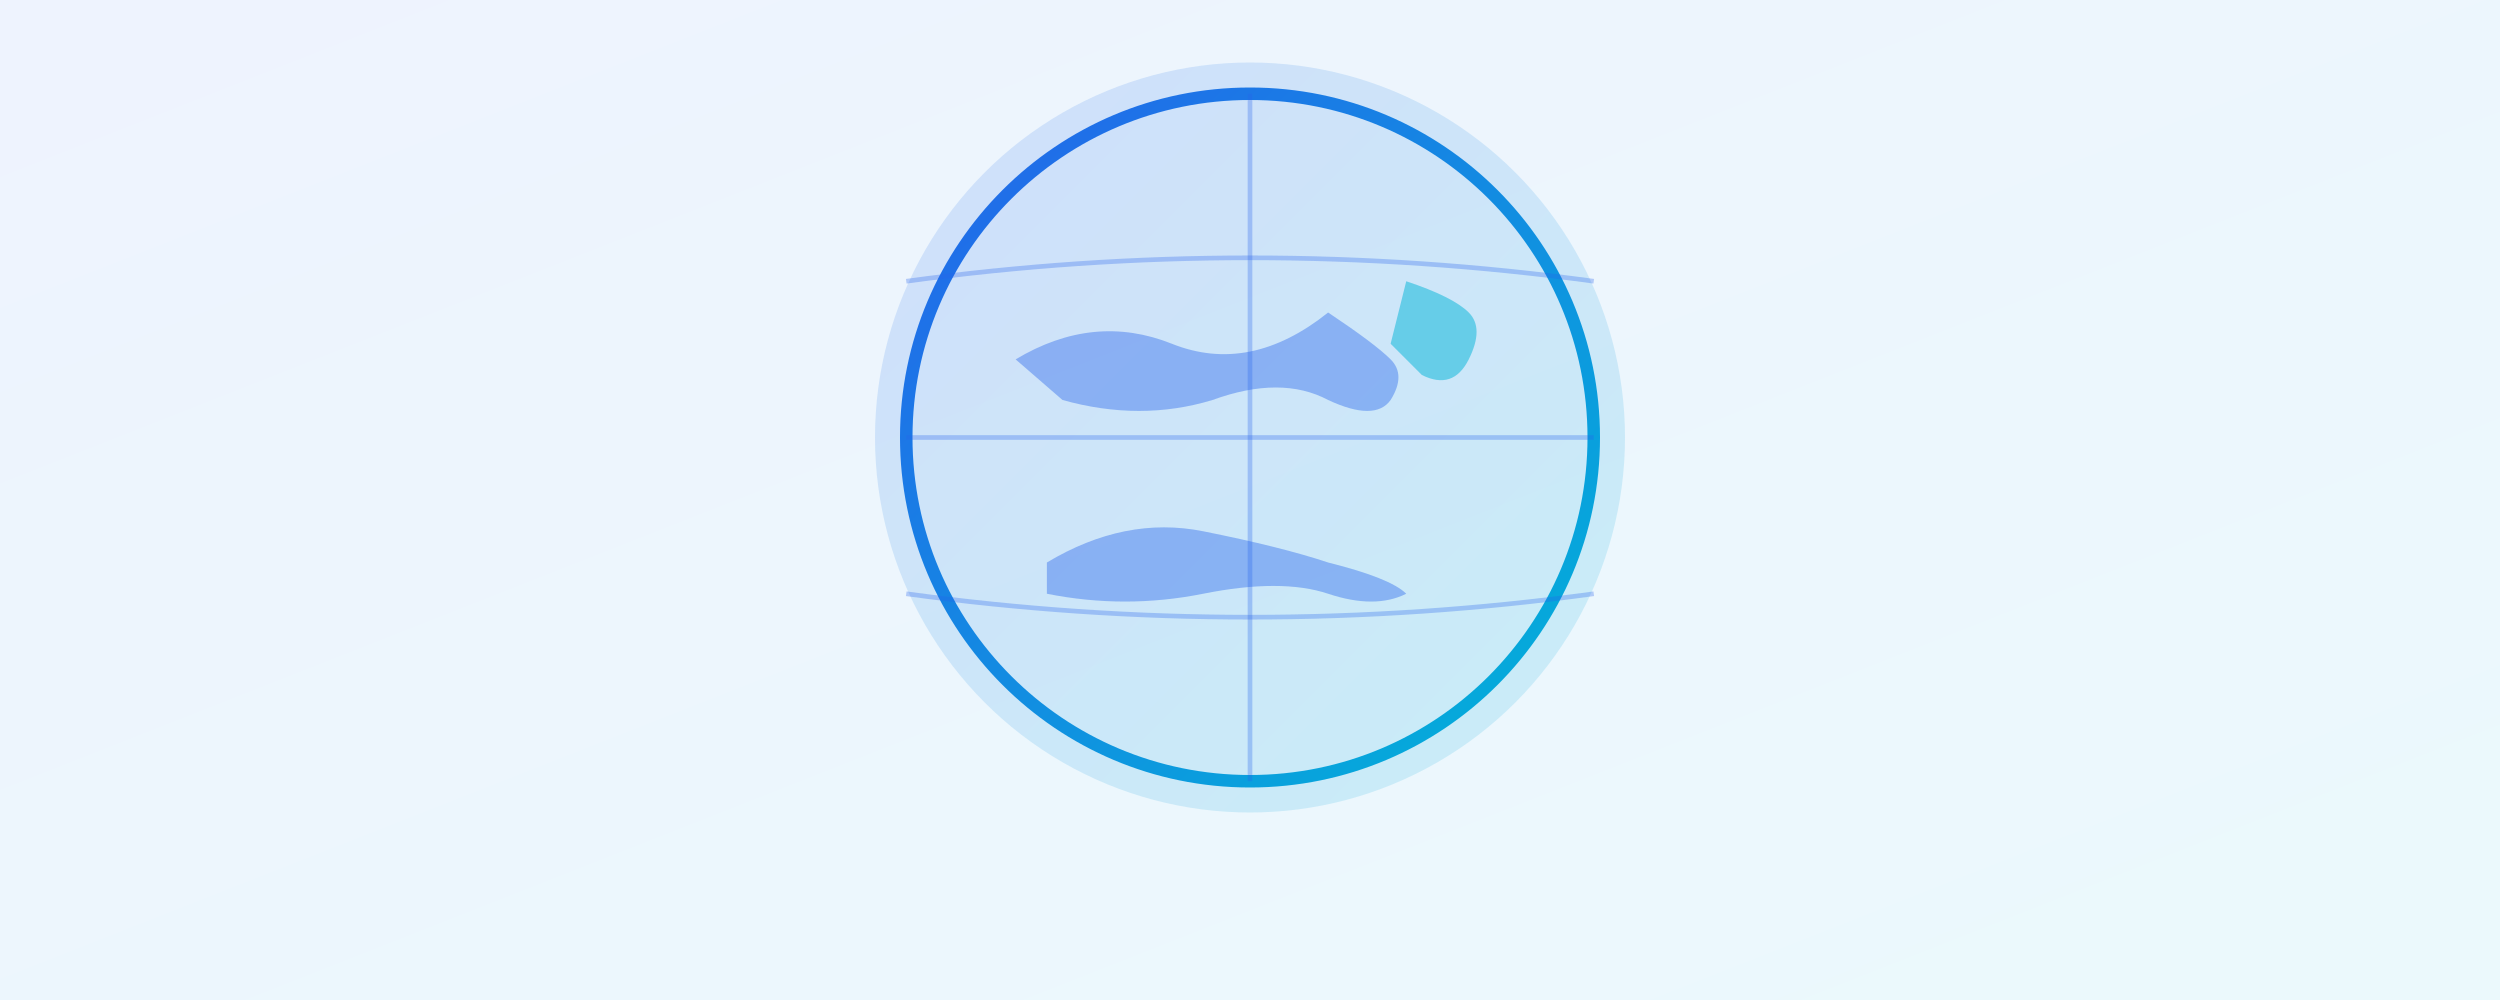
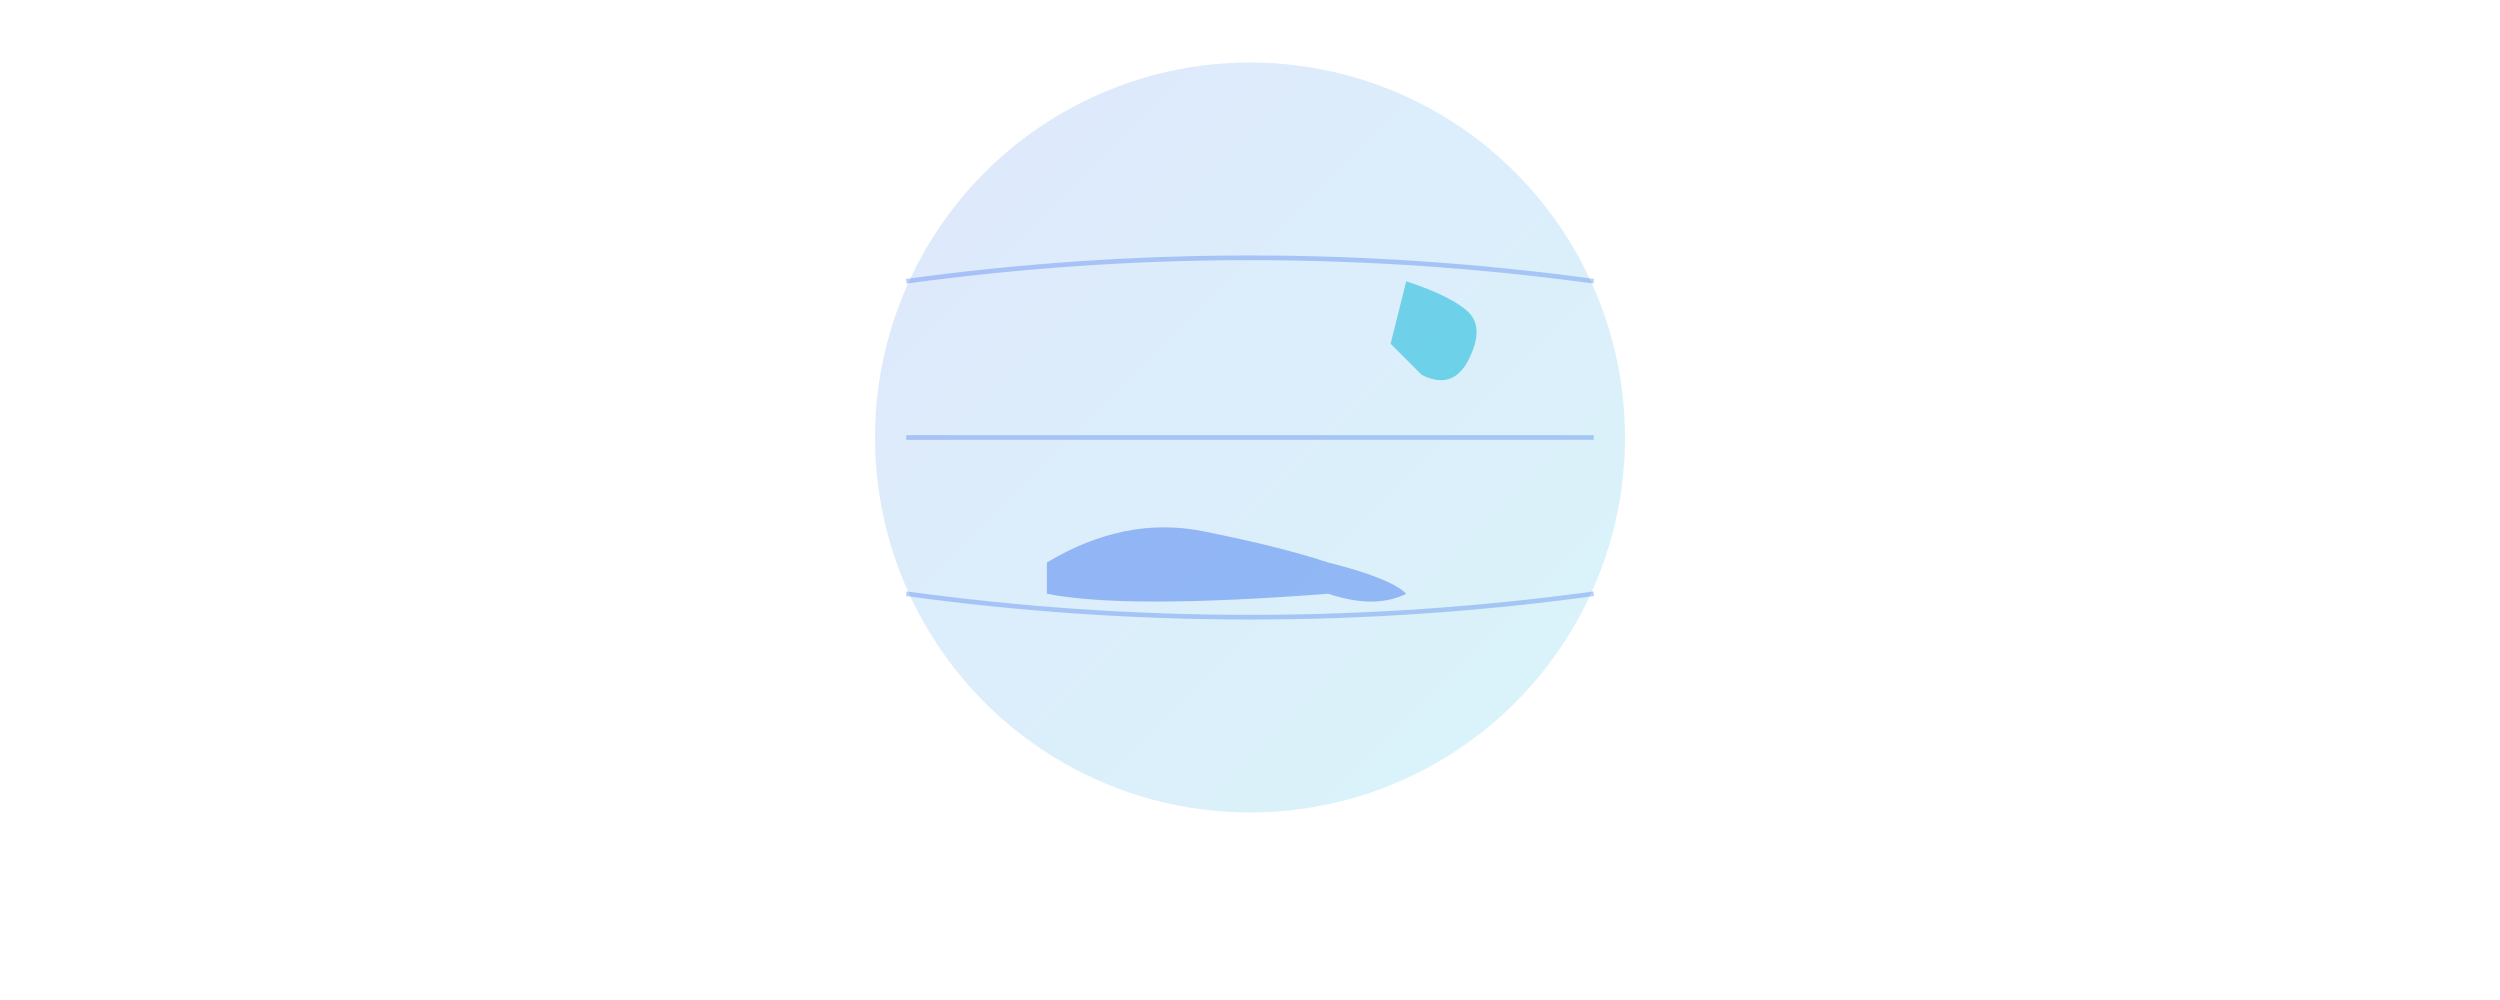
<svg xmlns="http://www.w3.org/2000/svg" viewBox="0 0 800 320" preserveAspectRatio="xMidYMid slice">
  <defs>
    <linearGradient id="grad1" x1="0%" y1="0%" x2="100%" y2="100%">
      <stop offset="0%" style="stop-color:#2563eb;stop-opacity:1" />
      <stop offset="100%" style="stop-color:#00b4d8;stop-opacity:1" />
    </linearGradient>
  </defs>
-   <rect width="800" height="320" fill="url(#grad1)" opacity="0.08" />
  <g transform="translate(400, 140)">
    <circle cx="0" cy="0" r="120" fill="url(#grad1)" opacity="0.15" />
-     <circle cx="0" cy="0" r="110" fill="none" stroke="url(#grad1)" stroke-width="4" />
-     <path d="M -75 -25 Q -50 -40 -25 -30 T 25 -40 Q 40 -30 45 -25 Q 50 -20 45 -12 Q 40 -5 25 -12 Q 10 -20 -12 -12 Q -35 -5 -60 -12 Z" fill="#2563eb" opacity="0.4" />
-     <path d="M -65 40 Q -40 25 -15 30 T 25 40 Q 45 45 50 50 Q 40 55 25 50 Q 10 45 -15 50 Q -40 55 -65 50 Z" fill="#2563eb" opacity="0.4" />
+     <path d="M -65 40 Q -40 25 -15 30 T 25 40 Q 45 45 50 50 Q 40 55 25 50 Q -40 55 -65 50 Z" fill="#2563eb" opacity="0.4" />
    <path d="M 50 -50 Q 65 -45 70 -40 Q 75 -35 70 -25 Q 65 -15 55 -20 Q 50 -25 45 -30 Z" fill="#00b4d8" opacity="0.5" />
    <line x1="-110" y1="0" x2="110" y2="0" stroke="#2563eb" stroke-width="1.5" opacity="0.3" />
-     <line x1="0" y1="-110" x2="0" y2="110" stroke="#2563eb" stroke-width="1.5" opacity="0.3" />
    <path d="M -110 -50 Q 0 -65 110 -50" stroke="#2563eb" stroke-width="1.5" fill="none" opacity="0.3" />
    <path d="M -110 50 Q 0 65 110 50" stroke="#2563eb" stroke-width="1.5" fill="none" opacity="0.3" />
  </g>
</svg>